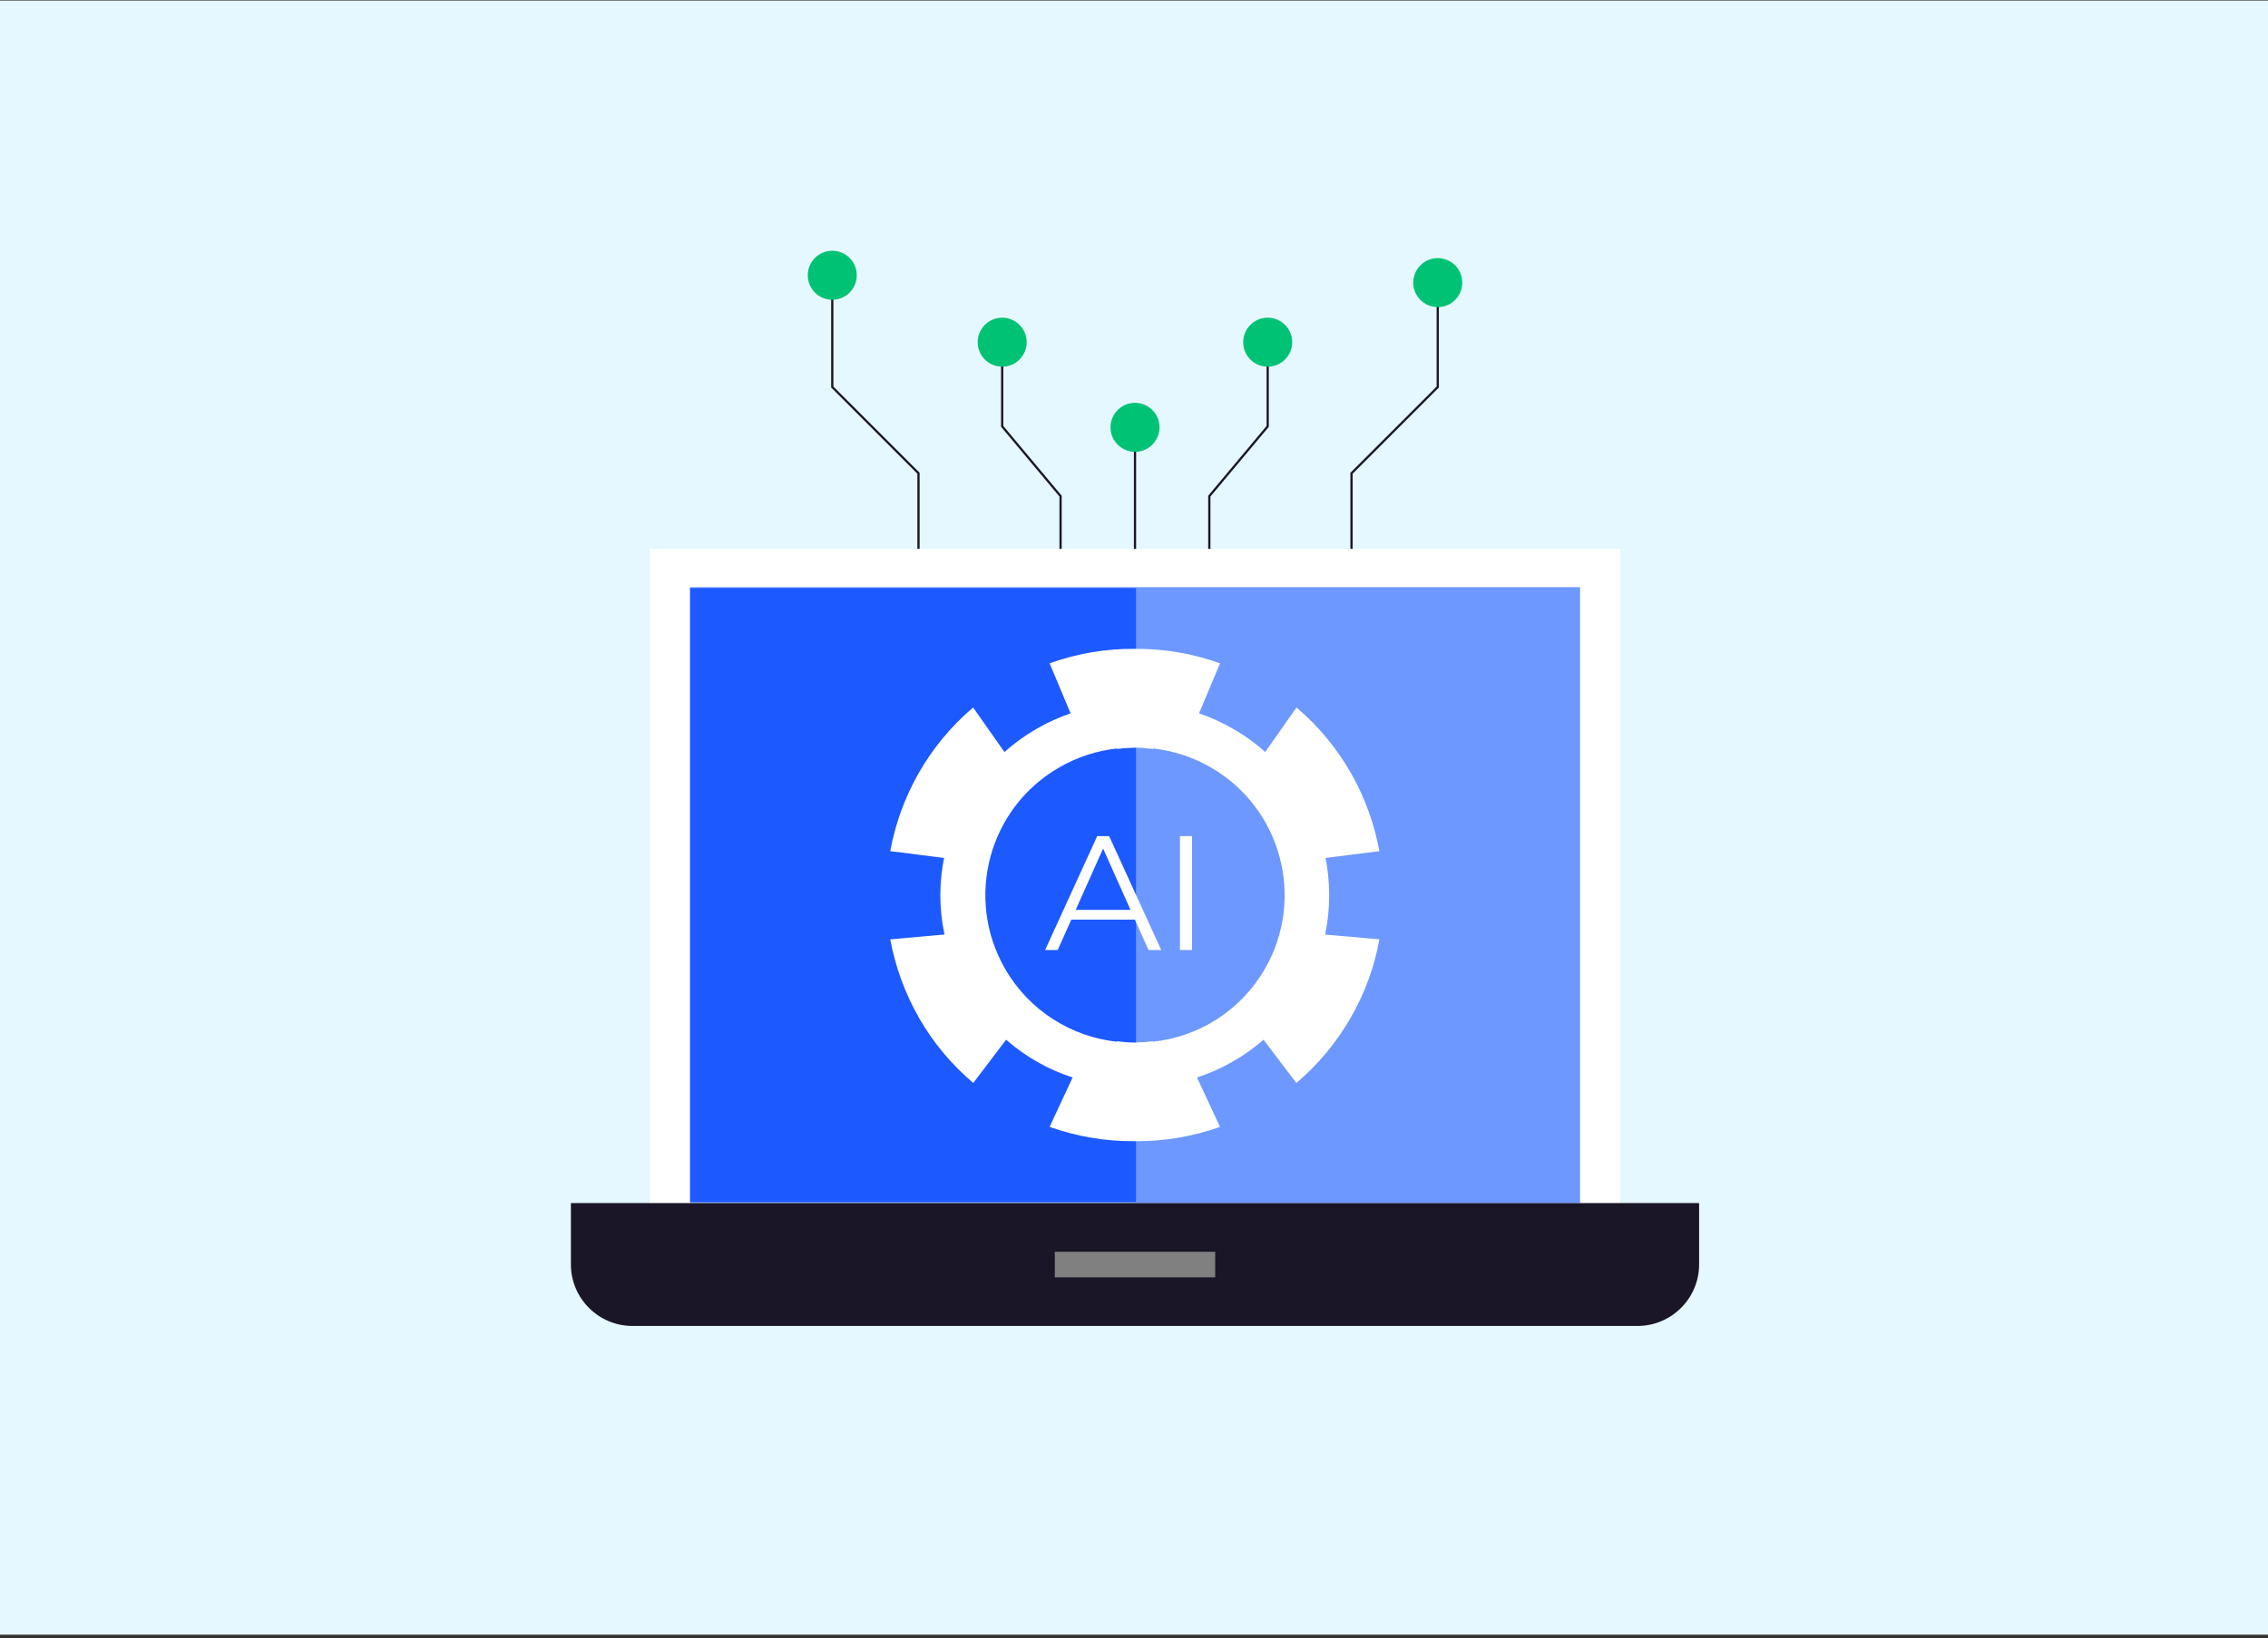
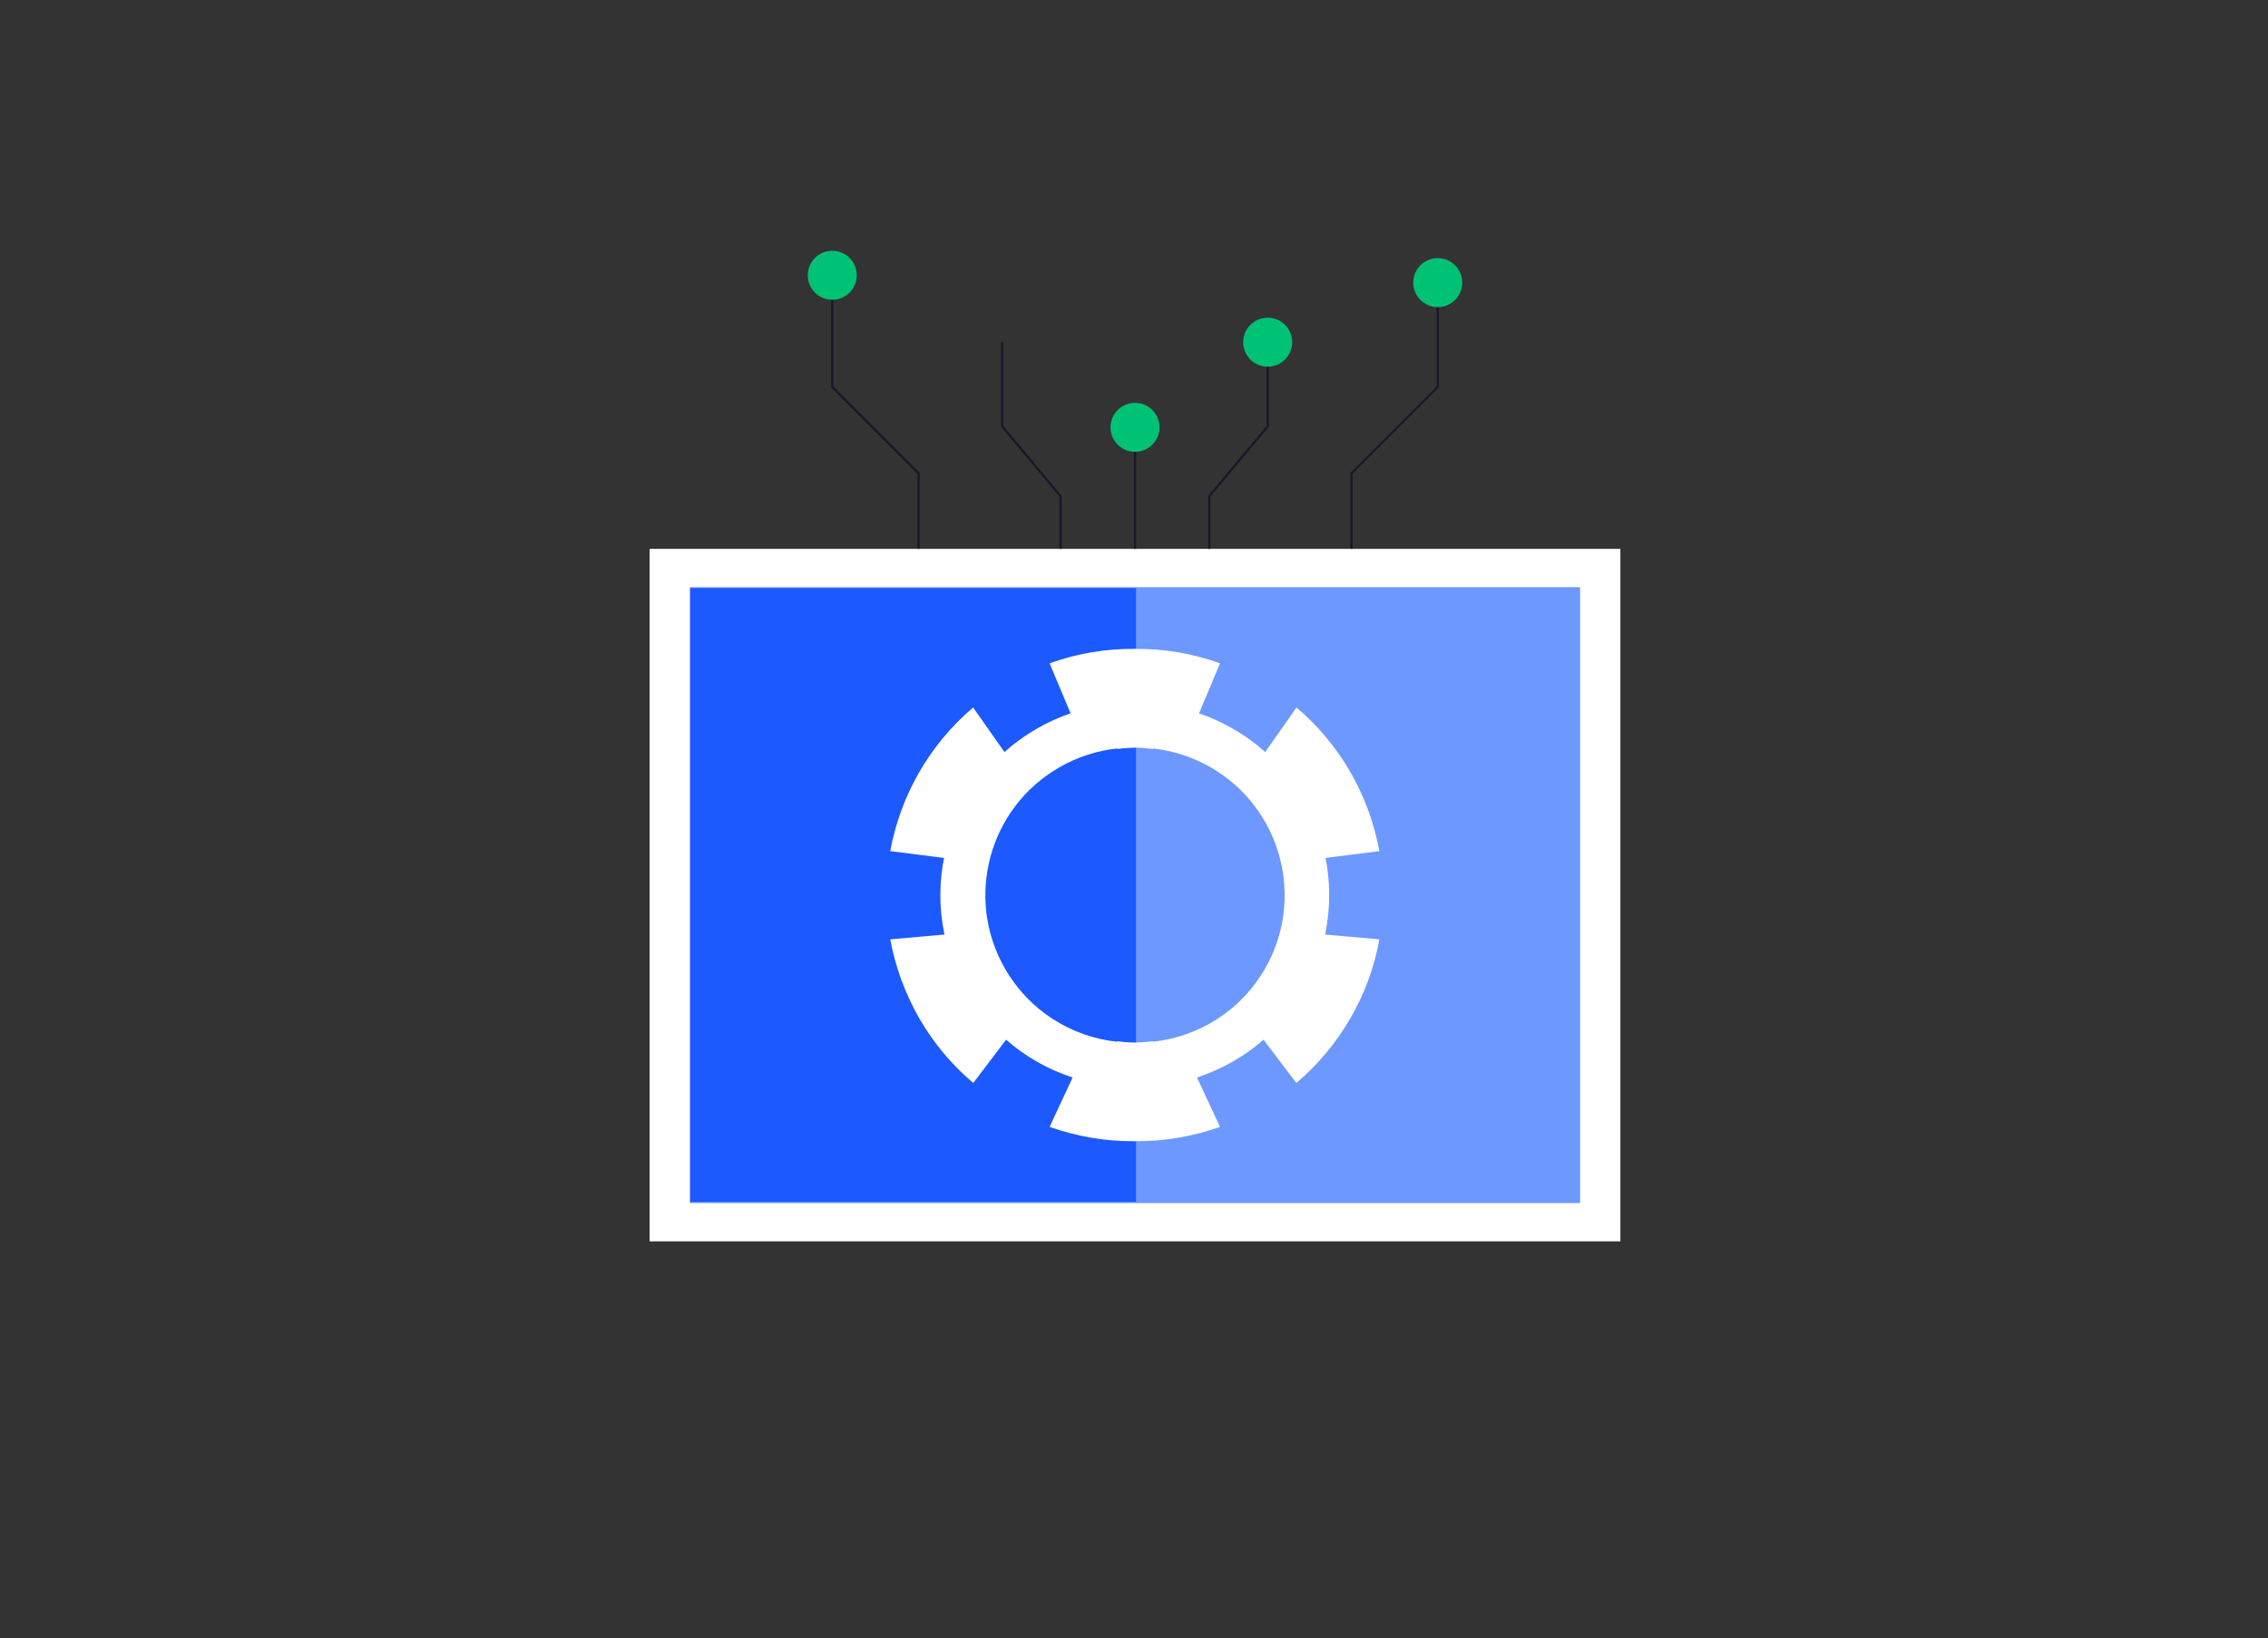
<svg xmlns="http://www.w3.org/2000/svg" width="580" height="419" viewBox="0 0 580 419" fill="none">
  <rect x="0" y="0" width="580" height="419" fill="#333333" stroke="none" />
-   <rect y="0.144" width="580" height="418" fill="#E5F7FF" />
  <path d="M414.383 140.398H166.135V317.528H414.383V140.398Z" fill="white" />
  <path d="M404.076 150.191H176.44V307.735H404.076V150.191Z" fill="#6D98FF" />
  <path d="M290.516 150.438H176.516V307.438H290.516V150.438Z" fill="#1C59FF" />
-   <path fill-rule="evenodd" clip-rule="evenodd" d="M146 307.735H434.516V323.452C434.516 332.115 427.428 339.169 418.799 339.169H161.717C153.054 339.169 146 332.081 146 323.452V307.735Z" fill="#1A1628" />
  <path d="M290.258 140.399V109.308" stroke="#1A1628" stroke-width="0.57" stroke-miterlimit="22.93" />
  <path d="M256.292 87.496V109.068L271.221 126.908V140.399" stroke="#1A1628" stroke-width="0.57" stroke-miterlimit="22.93" />
  <path d="M212.839 70.375V99.001L234.89 121.052V140.398" stroke="#1A1628" stroke-width="0.57" stroke-miterlimit="22.93" />
-   <path d="M310.768 320.198H269.747V326.738H310.768V320.198Z" fill="#808080" />
-   <path fill-rule="evenodd" clip-rule="evenodd" d="M256.293 81.264C259.751 81.264 262.559 84.072 262.559 87.53C262.559 90.988 259.751 93.796 256.293 93.796C252.834 93.796 250.026 90.988 250.026 87.53C250.026 84.072 252.834 81.264 256.293 81.264Z" fill="#00C274" />
  <path fill-rule="evenodd" clip-rule="evenodd" d="M290.258 103.041C293.717 103.041 296.524 105.849 296.524 109.307C296.524 112.766 293.717 115.573 290.258 115.573C286.8 115.573 283.992 112.766 283.992 109.307C283.992 105.849 286.8 103.041 290.258 103.041Z" fill="#00C274" />
  <path fill-rule="evenodd" clip-rule="evenodd" d="M212.838 64.144C216.297 64.144 219.105 66.951 219.105 70.41C219.105 73.868 216.297 76.676 212.838 76.676C209.38 76.676 206.572 73.868 206.572 70.41C206.572 66.951 209.38 64.144 212.838 64.144Z" fill="#00C274" />
  <path d="M324.191 87.496V109.068L309.262 126.908V140.399" stroke="#1A1628" stroke-width="0.57" stroke-miterlimit="22.93" />
  <path d="M367.677 70.375V99.001L345.626 121.052V140.398" stroke="#1A1628" stroke-width="0.57" stroke-miterlimit="22.93" />
  <path fill-rule="evenodd" clip-rule="evenodd" d="M324.191 81.264C327.649 81.264 330.457 84.072 330.457 87.53C330.457 90.988 327.649 93.796 324.191 93.796C320.733 93.796 317.925 90.988 317.925 87.53C317.925 84.072 320.733 81.264 324.191 81.264Z" fill="#00C274" />
  <path fill-rule="evenodd" clip-rule="evenodd" d="M367.677 66.026C371.136 66.026 373.943 68.834 373.943 72.293C373.943 75.751 371.136 78.559 367.677 78.559C364.219 78.559 361.411 75.751 361.411 72.293C361.411 68.834 364.219 66.026 367.677 66.026Z" fill="#00C274" />
  <path fill-rule="evenodd" clip-rule="evenodd" d="M290.259 291.915C297.689 291.984 305.051 290.717 312.002 288.252L306.112 275.617C312.344 273.562 318.165 270.309 323.199 265.892L323.13 265.961L331.519 277.02C336.929 272.432 341.655 266.851 345.387 260.379C349.085 253.976 351.516 247.162 352.749 240.28L338.881 239.047C338.642 240.143 338.881 239.184 338.95 238.705C340.285 232.028 340.217 225.248 338.847 218.742L338.984 219.461L352.749 217.715C350.181 203.676 342.887 190.562 331.554 180.974L323.541 192.376L324.055 192.821C321.418 190.39 318.508 188.233 315.255 186.384C312.344 184.706 309.331 183.371 306.284 182.344L306.626 182.481L312.002 169.674C304.88 167.106 297.518 165.908 290.225 165.976H290.19C282.897 165.908 275.535 167.106 268.413 169.674L273.789 182.481L274.131 182.344C271.05 183.371 268.071 184.706 265.16 186.384C261.941 188.233 258.997 190.425 256.36 192.821L256.874 192.376L248.861 180.974C237.527 190.596 230.234 203.676 227.666 217.715L241.431 219.461L241.568 218.742C240.164 225.248 240.096 232.062 241.465 238.705C241.568 239.218 241.773 240.177 241.534 239.047L227.666 240.28C228.933 247.162 231.364 253.942 235.028 260.379C238.76 266.885 243.485 272.432 248.896 277.02L257.285 265.961L257.216 265.892C262.25 270.309 268.071 273.596 274.302 275.617L268.413 288.252C275.364 290.717 282.726 291.984 290.156 291.915M309.605 196.28C327.65 206.655 333.882 229.733 323.507 247.779C317.241 258.667 306.386 265.241 294.813 266.474V266.337C293.306 266.543 291.765 266.645 290.259 266.68C288.752 266.68 287.211 266.543 285.705 266.337V266.474C274.131 265.241 263.277 258.667 257.011 247.779C246.636 229.733 252.833 206.655 270.913 196.28C275.604 193.575 280.637 192 285.705 191.452V191.589C287.211 191.383 288.718 191.281 290.259 191.246C291.8 191.246 293.306 191.383 294.813 191.589V191.452C299.881 192 304.914 193.575 309.605 196.28Z" fill="white" />
-   <path d="M301.754 243.007V213.868H304.836V243.007H301.754ZM272.512 235.235L273.437 232.735H290.386L291.311 235.235H272.547H272.512ZM267.273 243.007L280.593 213.868H283.641L296.961 243.007H293.708L281.483 215.683H282.716L270.492 243.007H267.273Z" fill="white" />
</svg>